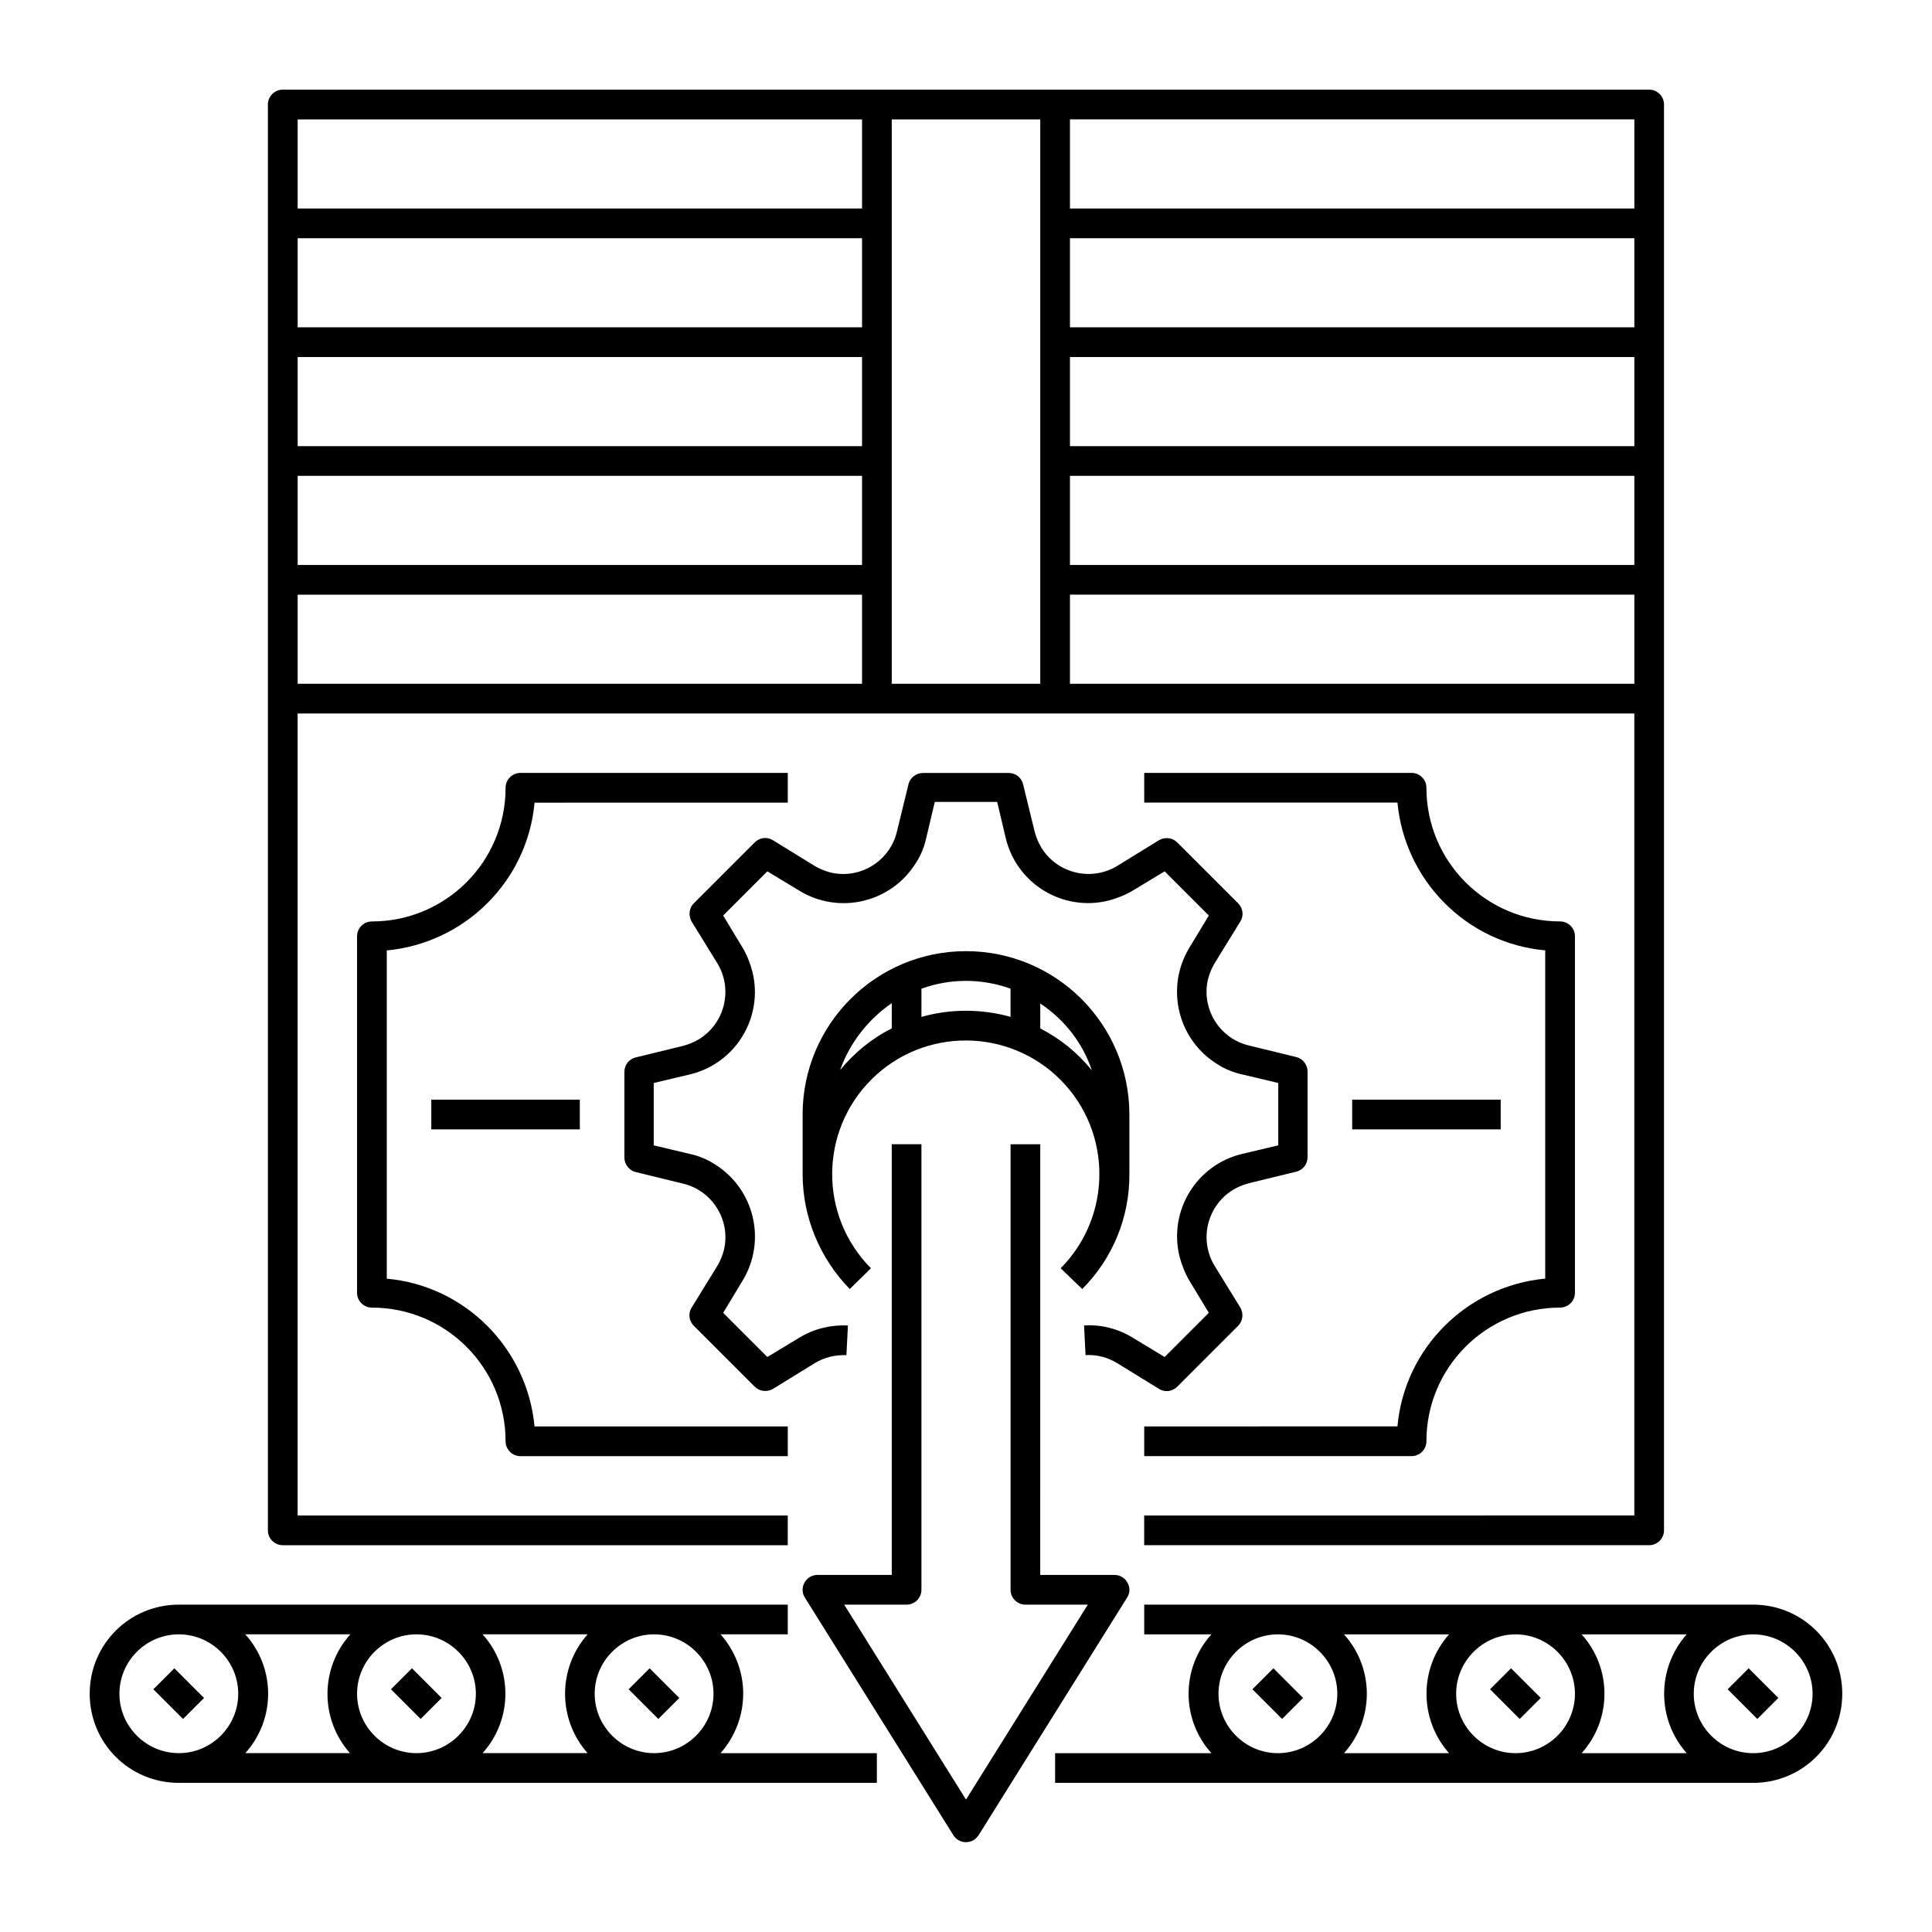
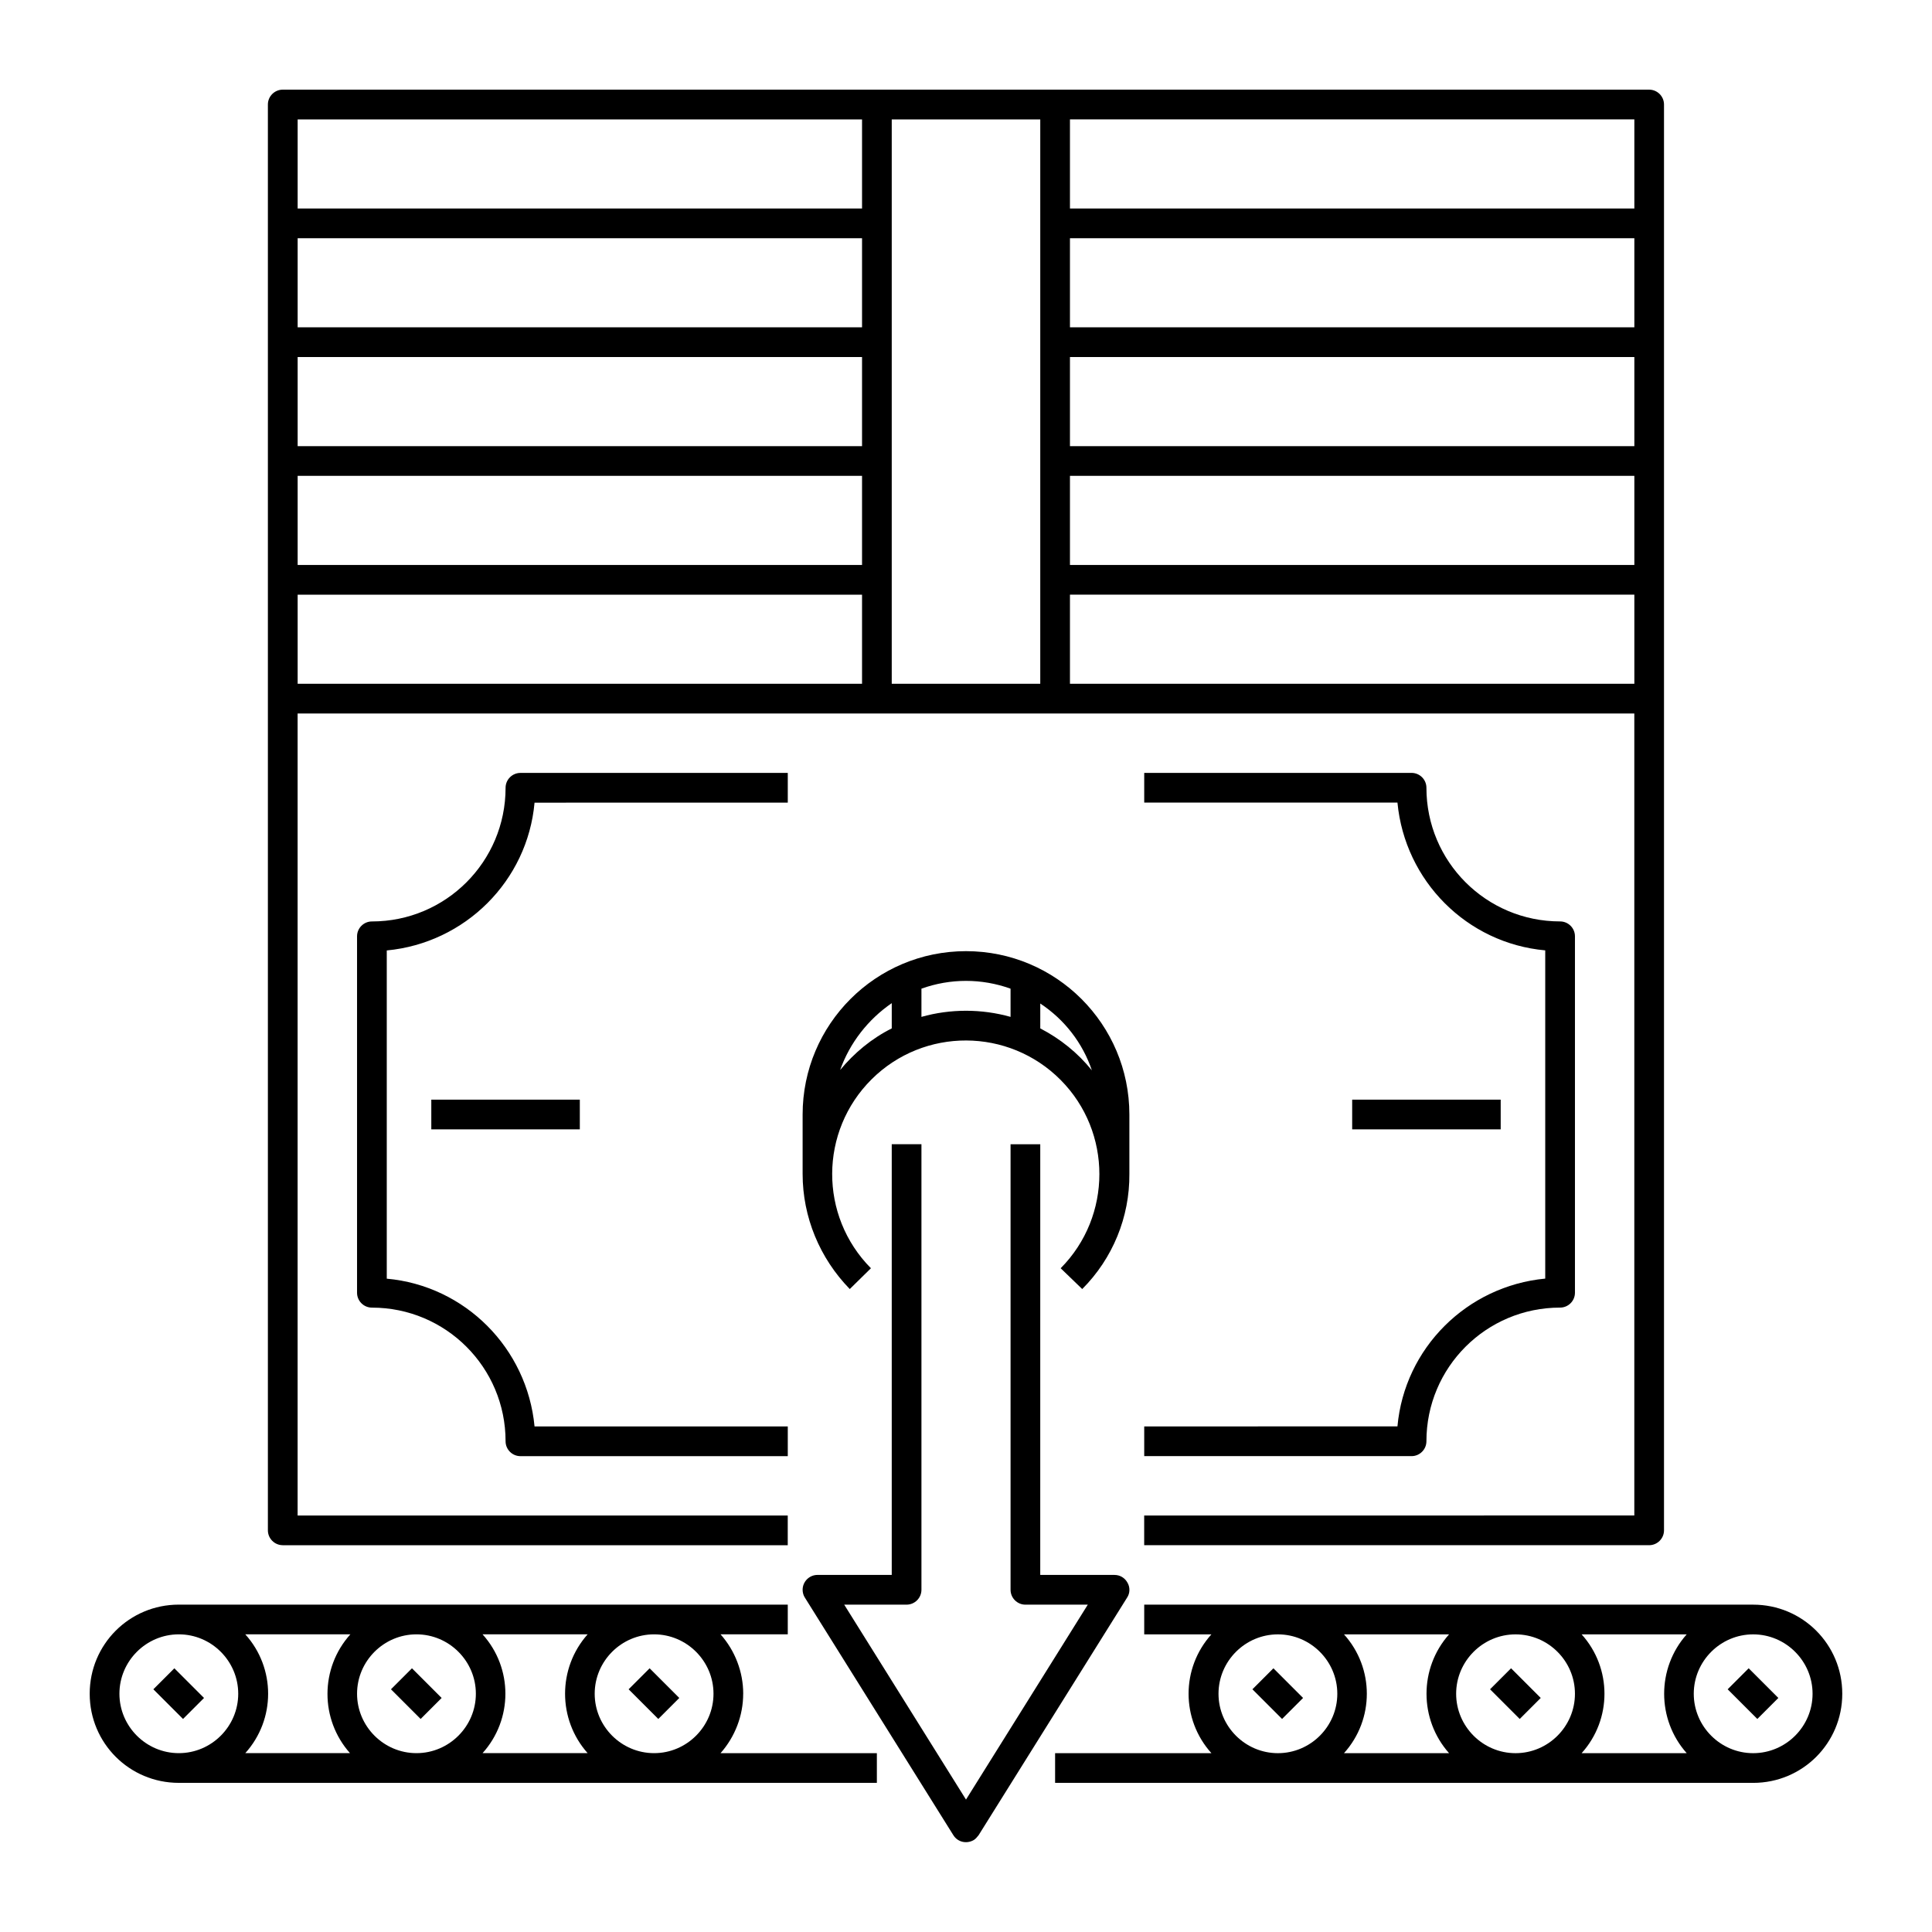
<svg xmlns="http://www.w3.org/2000/svg" fill="#000000" width="800px" height="800px" version="1.1" viewBox="144 144 512 512">
  <g>
    <path d="m608.61 569.25h-161.38v7.871h17.809c-8.07 8.953-8.07 22.535 0 31.488h-41.426v7.871h184.99c13.086 0 23.617-10.527 23.617-23.617 0-13.082-10.527-23.613-23.617-23.613zm-125.95 39.359c-8.66 0-15.742-7.086-15.742-15.742 0-8.66 7.086-15.742 15.742-15.742 8.66 0 15.742 7.086 15.742 15.742 0 8.66-7.086 15.742-15.742 15.742zm45.359 0h-27.848c8.07-8.953 8.07-22.535 0-31.488h27.848c-7.969 8.957-7.969 22.535 0 31.488zm17.617 0c-8.66 0-15.742-7.086-15.742-15.742 0-8.66 7.086-15.742 15.742-15.742 8.66 0 15.742 7.086 15.742 15.742 0 8.66-7.086 15.742-15.742 15.742zm45.359 0h-27.848c8.07-8.953 8.07-22.535 0-31.488h27.848c-7.969 8.957-7.969 22.535 0 31.488zm17.613 0c-8.66 0-15.742-7.086-15.742-15.742 0-8.66 7.086-15.742 15.742-15.742 8.66 0 15.742 7.086 15.742 15.742 0.004 8.66-7.082 15.742-15.742 15.742z" />
    <path d="m475.9 591.68 5.566-5.566 7.863 7.863-5.566 5.566z" />
    <path d="m538.88 591.68 5.566-5.566 7.863 7.863-5.566 5.566z" />
    <path d="m601.85 591.68 5.566-5.566 7.863 7.863-5.566 5.566z" />
    <path d="m340.96 592.86c0-5.805-2.164-11.414-6.004-15.742l17.812-0.004v-7.871h-161.38c-13.086 0-23.617 10.527-23.617 23.617 0 13.086 10.527 23.617 23.617 23.617h184.99v-7.871h-41.426c3.836-4.332 6-9.941 6-15.746zm-149.57 15.742c-8.66 0-15.742-7.086-15.742-15.742 0-8.66 7.086-15.742 15.742-15.742 8.66 0 15.742 7.086 15.742 15.742 0 8.66-7.082 15.742-15.742 15.742zm45.363 0h-27.75c8.07-8.953 8.07-22.535 0-31.488h27.848c-8.07 8.957-8.07 22.535-0.098 31.488zm17.613 0c-8.66 0-15.742-7.086-15.742-15.742 0-8.66 7.086-15.742 15.742-15.742 8.66 0 15.742 7.086 15.742 15.742 0 8.66-7.086 15.742-15.742 15.742zm45.363 0h-27.848c8.07-8.953 8.07-22.535 0-31.488h27.848c-7.973 8.957-7.973 22.535 0 31.488zm17.613 0c-8.66 0-15.742-7.086-15.742-15.742 0-8.66 7.086-15.742 15.742-15.742 8.66 0 15.742 7.086 15.742 15.742 0 8.66-7.086 15.742-15.742 15.742z" />
    <path d="m442.8 563.44c-0.688-1.277-1.969-2.066-3.445-2.066h-19.68l0.004-114.14h-7.871v118.08c0 2.164 1.77 3.938 3.938 3.938h16.531l-32.277 51.656-32.277-51.66h16.531c2.164 0 3.938-1.77 3.938-3.938v-118.08h-7.871v114.14h-19.68c-2.164 0-3.938 1.77-3.938 3.938 0 0.688 0.195 1.477 0.59 2.066l39.359 62.977c1.18 1.871 3.543 2.363 5.41 1.277 0.492-0.297 0.887-0.789 1.277-1.277l39.359-62.977c0.793-1.184 0.793-2.758 0.102-3.938z" />
    <path d="m184.64 591.68 5.566-5.566 7.863 7.863-5.566 5.566z" />
    <path d="m247.61 591.68 5.566-5.566 7.863 7.863-5.566 5.566z" />
    <path d="m310.59 591.68 5.566-5.566 7.863 7.863-5.566 5.566z" />
    <path d="m218.94 553.5h133.82v-7.871h-129.89v-212.55h354.24v212.54l-129.89 0.004v7.871h133.82c2.164 0 3.938-1.77 3.938-3.938v-377.86c0-2.164-1.77-3.938-3.938-3.938h-362.11c-2.164 0-3.938 1.77-3.938 3.938v377.86c0.004 2.164 1.773 3.938 3.938 3.938zm208.61-377.86h149.57v23.617h-149.57zm0 31.488h149.57v23.617h-149.57zm0 31.488h149.57v23.617h-149.57zm0 31.488h149.57v23.617h-149.57zm0 31.488h149.57v23.617h-149.57zm-47.23-125.95h39.359v149.57h-39.359zm-157.44 0h149.57v23.617h-149.57zm0 31.488h149.57v23.617h-149.57zm0 31.488h149.57v23.617h-149.57zm0 31.488h149.57v23.617h-149.57zm0 31.488h149.57v23.617h-149.57z" />
    <path d="m447.23 529.89h70.848c2.164 0 3.938-1.77 3.938-3.938 0-19.582 15.844-35.426 35.426-35.426 2.164 0 3.938-1.77 3.938-3.938v-94.465c0-2.164-1.77-3.938-3.938-3.938-19.582 0-35.426-15.844-35.426-35.426 0-2.164-1.77-3.938-3.938-3.938h-70.848v7.871h67.109c1.969 20.762 18.402 37.293 39.164 39.164v86.984c-20.762 1.969-37.293 18.402-39.164 39.164l-67.109 0.012z" />
    <path d="m352.77 348.83h-70.848c-2.164 0-3.938 1.77-3.938 3.938 0 19.582-15.844 35.426-35.426 35.426-2.164 0-3.938 1.77-3.938 3.938v94.465c0 2.164 1.77 3.938 3.938 3.938 19.582 0 35.426 15.844 35.426 35.426 0 2.164 1.77 3.938 3.938 3.938h70.848v-7.871h-67.109c-1.969-20.762-18.402-37.293-39.164-39.164v-86.984c20.762-1.969 37.293-18.402 39.164-39.164l67.109-0.012z" />
    <path d="m430.8 485.61c8.07-8.07 12.594-19.09 12.496-30.504v-15.742c0-23.91-19.387-43.297-43.297-43.297s-43.297 19.387-43.297 43.297v15.742c0 11.414 4.527 22.336 12.496 30.504l5.609-5.512c-13.777-13.875-13.676-36.309 0.195-50.086 13.875-13.777 36.309-13.676 50.086 0.195 13.676 13.777 13.676 36.113 0 49.891zm-50.477-69.074c-5.312 2.656-9.938 6.496-13.676 11.02 2.559-7.184 7.379-13.383 13.676-17.711zm31.484-3.051c-7.676-2.164-15.941-2.164-23.617 0v-7.477c7.676-2.754 15.941-2.754 23.617 0zm7.875 3.051v-6.594c6.394 4.231 11.219 10.43 13.676 17.711-3.738-4.625-8.363-8.363-13.676-11.117z" />
    <path d="m258.3 435.42h39.359v7.871h-39.359z" />
    <path d="m502.34 435.42h39.359v7.871h-39.359z" />
-     <path d="m440.14 505.29 11.02 6.789c1.574 0.984 3.543 0.688 4.82-0.59l16.137-16.137c1.277-1.277 1.477-3.246 0.59-4.82l-6.789-11.02c-4.231-6.887-2.066-15.941 4.82-20.172 1.277-0.789 2.754-1.379 4.231-1.77l12.496-3.051c1.77-0.395 3.051-1.969 3.051-3.836v-22.73c0-1.77-1.277-3.445-3.051-3.836l-12.496-3.051c-7.871-1.871-12.695-9.84-10.824-17.613 0.395-1.477 0.984-2.953 1.77-4.231l6.789-11.02c0.984-1.574 0.688-3.543-0.59-4.82l-16.137-16.137c-1.277-1.277-3.246-1.477-4.82-0.59l-11.02 6.789c-6.887 4.231-15.941 2.066-20.172-4.82-0.789-1.277-1.379-2.754-1.77-4.231l-3.051-12.496c-0.395-1.77-1.969-3.051-3.836-3.051h-22.73c-1.77 0-3.445 1.277-3.836 3.051l-3.051 12.496c-1.871 7.871-9.84 12.695-17.613 10.824-1.477-0.395-2.953-0.984-4.231-1.77l-11.02-6.789c-1.574-0.984-3.543-0.688-4.82 0.59l-16.137 16.137c-1.277 1.277-1.477 3.246-0.59 4.82l6.789 11.02c4.231 6.887 2.066 15.941-4.82 20.172-1.277 0.789-2.754 1.379-4.231 1.77l-12.496 3.051c-1.77 0.395-3.051 1.969-3.051 3.836v22.73c0 1.77 1.277 3.445 3.051 3.836l12.496 3.051c7.871 1.871 12.695 9.84 10.824 17.613-0.395 1.477-0.984 2.953-1.77 4.231l-6.789 11.02c-0.984 1.574-0.688 3.543 0.59 4.82l16.137 16.137c1.277 1.277 3.246 1.477 4.82 0.59l11.02-6.789c2.559-1.574 5.41-2.262 8.461-2.164l0.395-7.871c-4.527-0.195-9.055 0.887-12.891 3.246l-8.461 5.117-11.711-11.711 5.117-8.461c6.496-10.629 3.148-24.5-7.477-30.996-1.969-1.277-4.231-2.164-6.496-2.656l-9.543-2.262v-16.531l9.543-2.262c12.102-2.856 19.582-15.055 16.629-27.16-0.59-2.262-1.477-4.527-2.656-6.496l-5.117-8.461 11.711-11.711 8.461 5.117c10.629 6.496 24.5 3.148 30.996-7.477 1.277-1.969 2.164-4.231 2.656-6.496l2.262-9.543h16.531l2.262 9.543c2.856 12.102 15.055 19.582 27.16 16.629 2.262-0.59 4.527-1.477 6.496-2.656l8.461-5.117 11.711 11.711-5.117 8.461c-6.496 10.629-3.148 24.5 7.477 30.996 1.969 1.277 4.231 2.164 6.496 2.656l9.543 2.262v16.531l-9.543 2.262c-12.102 2.856-19.582 15.055-16.629 27.16 0.59 2.262 1.477 4.527 2.656 6.496l5.117 8.461-11.711 11.711-8.461-5.117c-3.836-2.363-8.363-3.543-12.891-3.246l0.395 7.871c2.949-0.199 5.898 0.586 8.457 2.16z" />
  </g>
</svg>